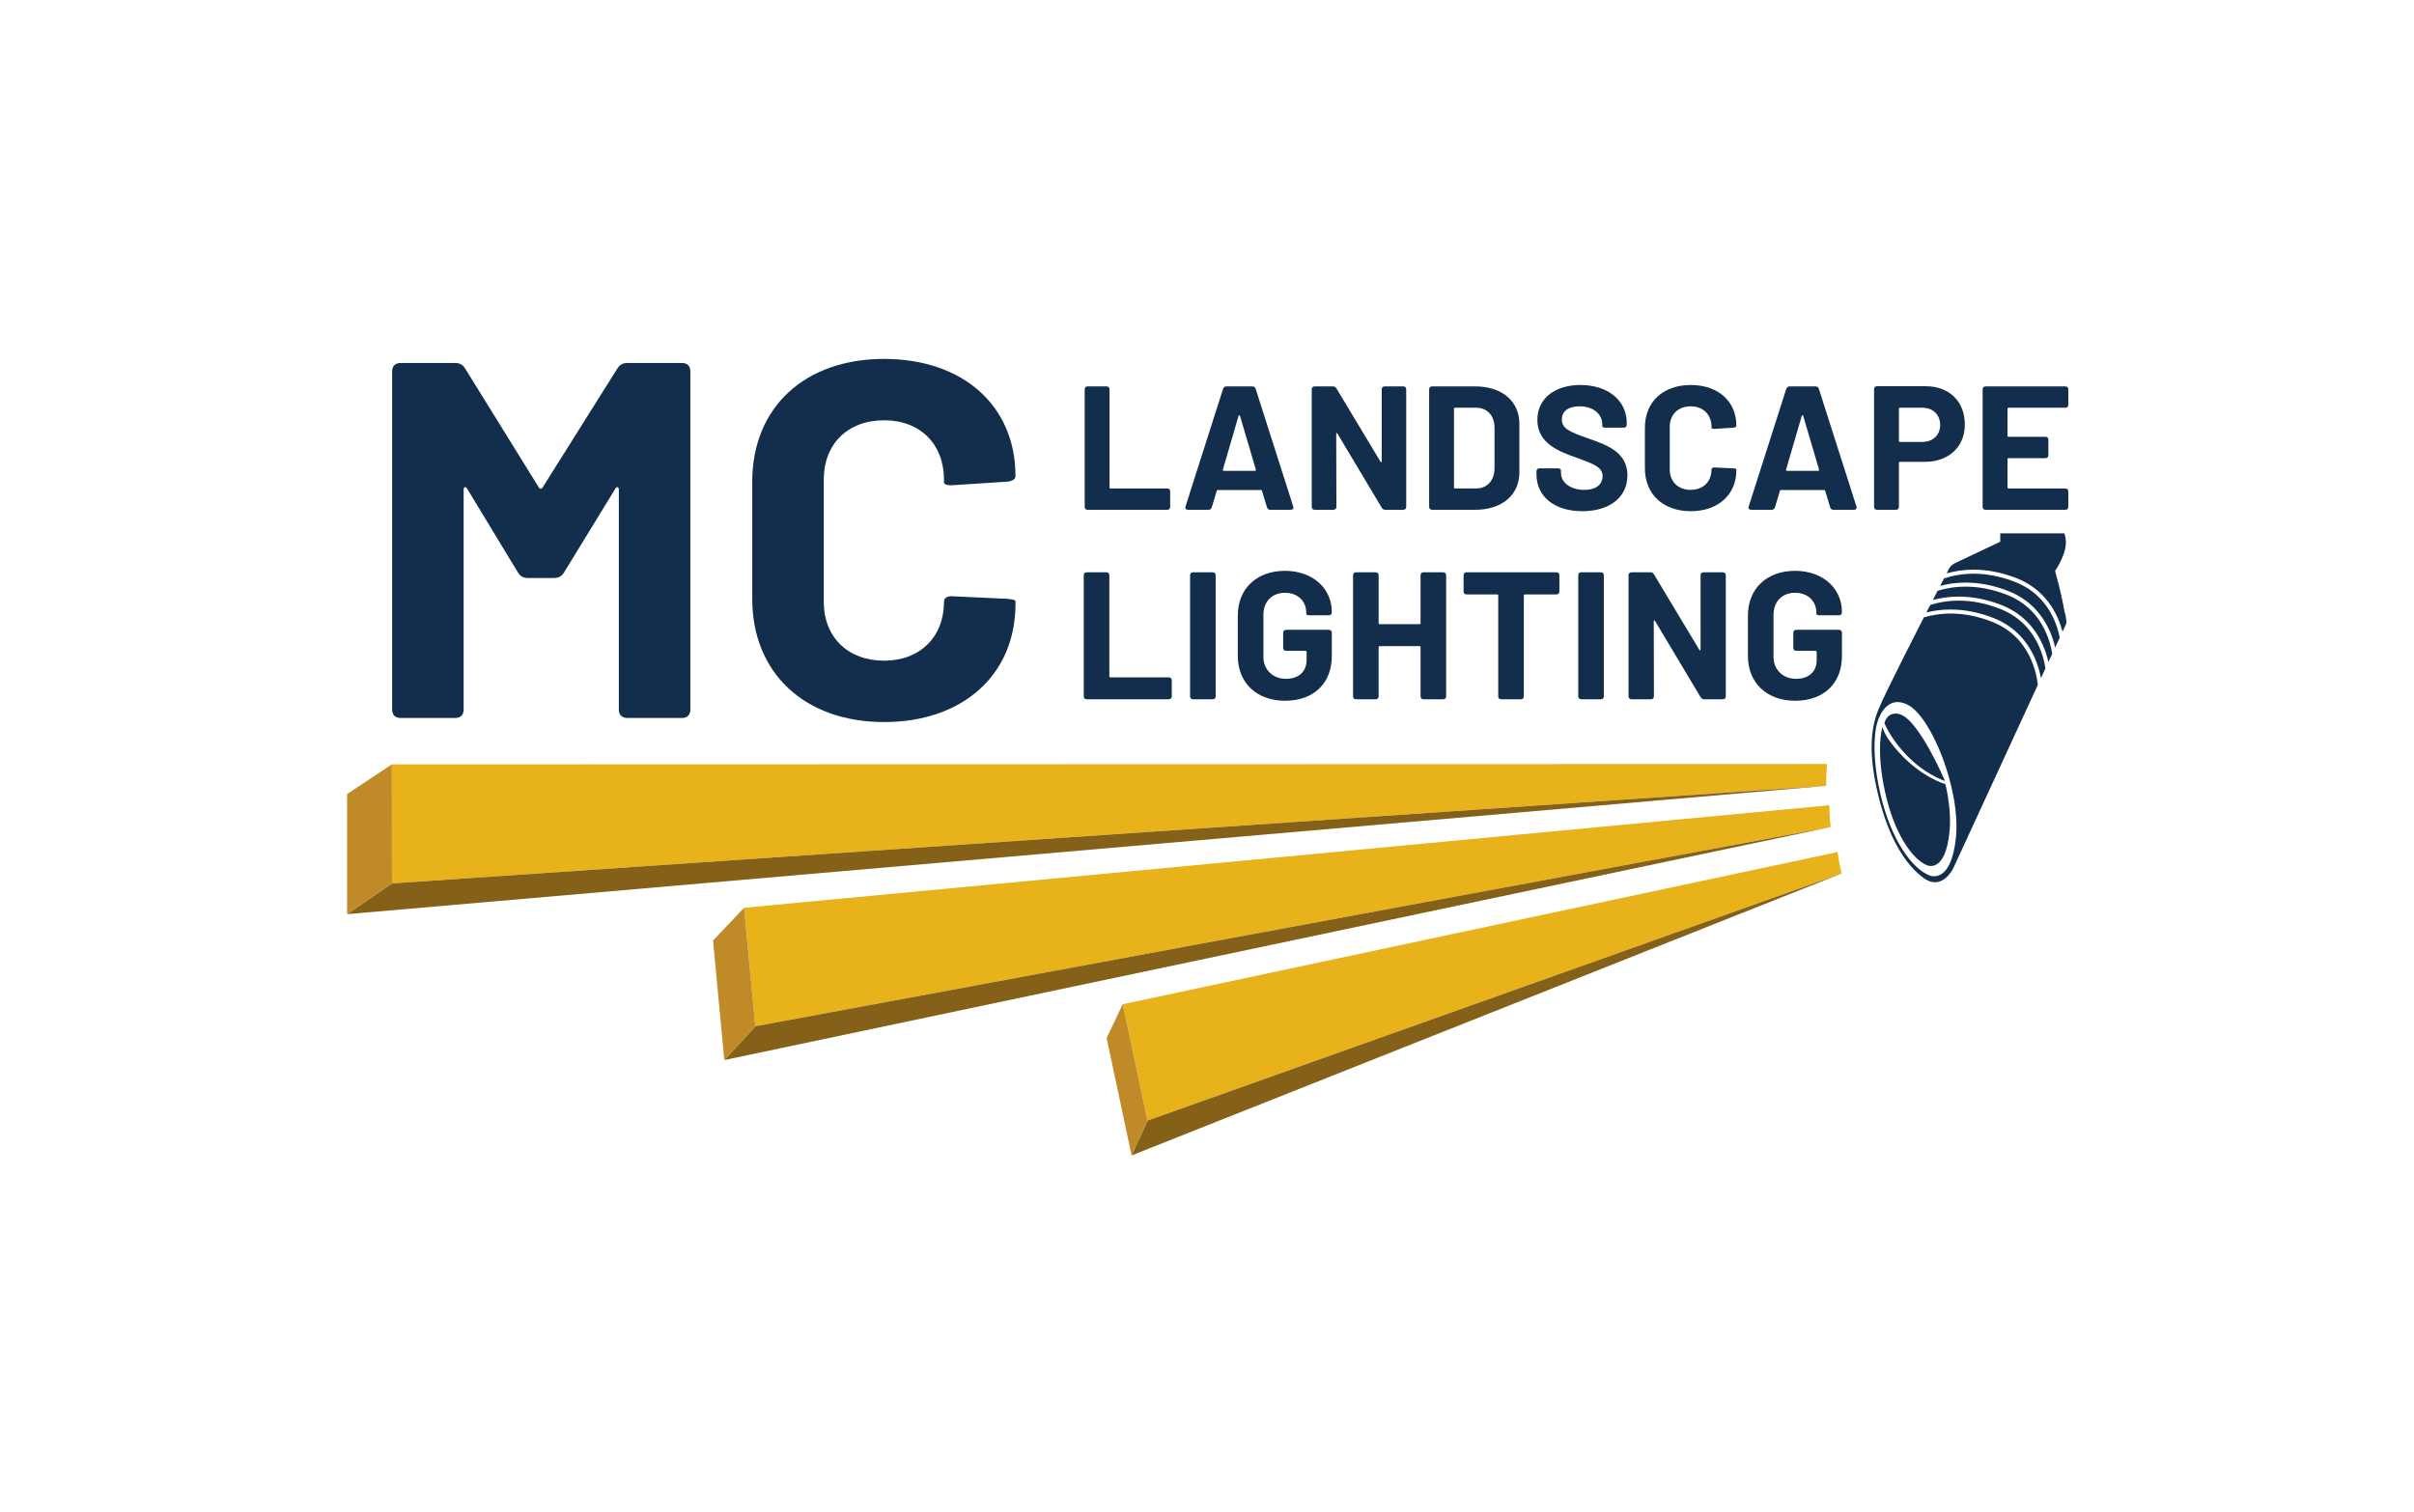
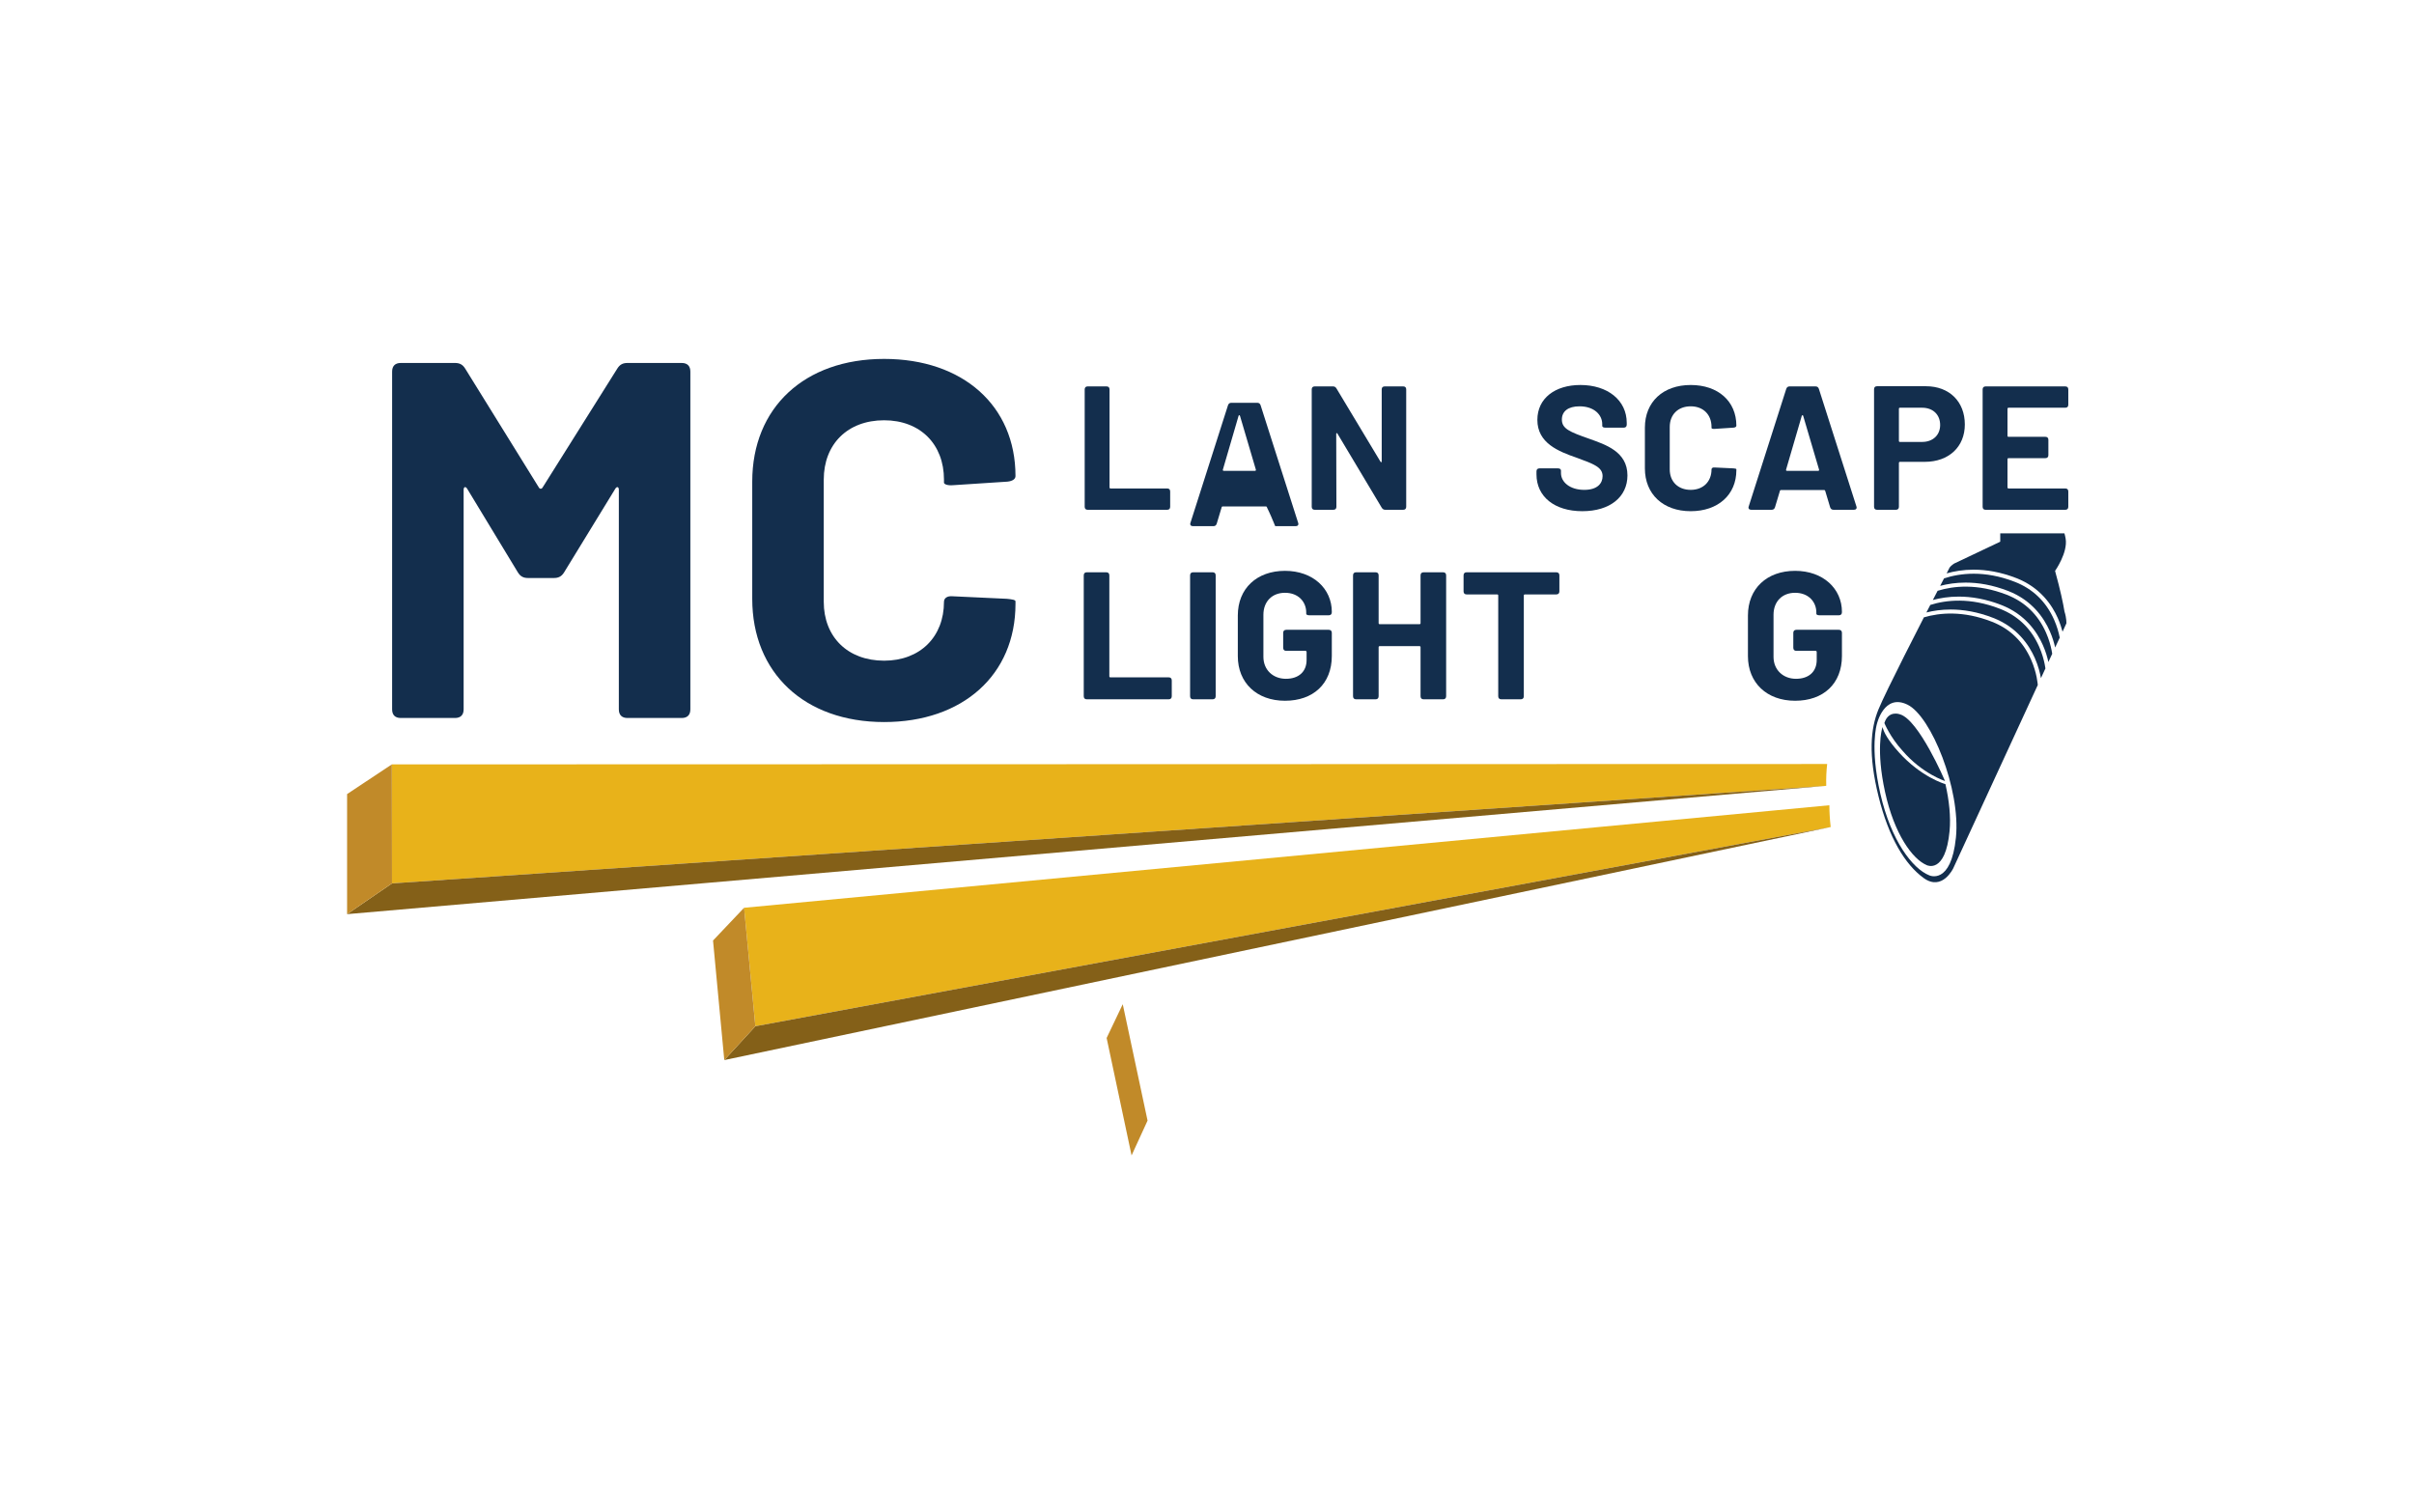
<svg xmlns="http://www.w3.org/2000/svg" version="1.1" id="Layer_1" x="0px" y="0px" width="723px" height="453px" viewBox="0 0 723 453" enable-background="new 0 0 723 453" xml:space="preserve">
  <g>
    <g>
      <path fill="#132E4D" d="M117.441,212.476V111.302c0-1.671,0.911-2.583,2.583-2.583h16.255c1.367,0,2.279,0.456,3.038,1.671    l22.027,35.548c0.304,0.608,0.911,0.608,1.215,0l22.331-35.548c0.76-1.215,1.671-1.671,3.038-1.671h16.255    c1.671,0,2.582,0.911,2.582,2.583v101.174c0,1.671-0.911,2.583-2.582,2.583h-16.255c-1.671,0-2.583-0.911-2.583-2.583v-65.779    c0-0.911-0.608-1.063-1.063-0.304l-15.343,25.066c-0.76,1.215-1.671,1.671-3.038,1.671h-7.748c-1.367,0-2.279-0.456-3.038-1.671    l-15.191-25.066c-0.456-0.76-1.063-0.608-1.063,0.304v65.779c0,1.671-0.911,2.583-2.583,2.583h-16.255    C118.353,215.059,117.441,214.147,117.441,212.476z" />
      <path fill="#132E4D" d="M225.298,179.359v-35.092c0-22.179,15.647-36.763,39.498-36.763c23.547,0,39.346,13.976,39.346,35.092    c0,0.911-0.912,1.519-2.431,1.671l-16.255,1.063c-1.671,0.152-2.734-0.304-2.734-0.76v-0.911c0-10.634-7.14-17.774-17.926-17.774    c-10.938,0-18.078,7.14-18.078,17.774v36.611c0,10.482,7.14,17.622,18.078,17.622c10.786,0,17.926-7.14,17.926-17.622    c0-1.063,0.911-1.823,2.583-1.671l16.255,0.759c1.519,0.152,2.583,0.304,2.583,0.76v0.76c0,21.268-15.799,35.396-39.346,35.396    C240.946,216.274,225.298,201.538,225.298,179.359z" />
    </g>
    <g>
      <path fill="#132E4D" d="M324.867,151.797v-35.161c0-0.58,0.317-0.897,0.897-0.897h5.649c0.58,0,0.897,0.317,0.897,0.897v29.354    c0,0.211,0.106,0.317,0.317,0.317h16.947c0.581,0,0.897,0.317,0.897,0.898v4.593c0,0.581-0.317,0.897-0.897,0.897h-23.81    C325.183,152.695,324.867,152.378,324.867,151.797z" />
-       <path fill="#132E4D" d="M379.456,151.955l-1.478-4.91c-0.053-0.211-0.158-0.264-0.317-0.264h-12.935    c-0.158,0-0.264,0.053-0.317,0.264l-1.478,4.91c-0.158,0.475-0.475,0.739-1.003,0.739h-6.124c-0.634,0-0.95-0.422-0.739-1.003    l11.245-35.214c0.158-0.475,0.475-0.739,1.003-0.739h7.761c0.528,0,0.845,0.264,1.003,0.739l11.245,35.214    c0.211,0.581-0.106,1.003-0.739,1.003h-6.124C379.931,152.695,379.615,152.431,379.456,151.955z M366.521,141.027h9.345    c0.211,0,0.317-0.106,0.264-0.369l-4.752-16.102c-0.106-0.264-0.317-0.264-0.422,0l-4.699,16.102    C366.205,140.922,366.31,141.027,366.521,141.027z" />
+       <path fill="#132E4D" d="M379.456,151.955c-0.053-0.211-0.158-0.264-0.317-0.264h-12.935    c-0.158,0-0.264,0.053-0.317,0.264l-1.478,4.91c-0.158,0.475-0.475,0.739-1.003,0.739h-6.124c-0.634,0-0.95-0.422-0.739-1.003    l11.245-35.214c0.158-0.475,0.475-0.739,1.003-0.739h7.761c0.528,0,0.845,0.264,1.003,0.739l11.245,35.214    c0.211,0.581-0.106,1.003-0.739,1.003h-6.124C379.931,152.695,379.615,152.431,379.456,151.955z M366.521,141.027h9.345    c0.211,0,0.317-0.106,0.264-0.369l-4.752-16.102c-0.106-0.264-0.317-0.264-0.422,0l-4.699,16.102    C366.205,140.922,366.31,141.027,366.521,141.027z" />
      <path fill="#132E4D" d="M392.866,151.797v-35.161c0-0.58,0.317-0.897,0.897-0.897h5.438c0.475,0,0.792,0.158,1.056,0.581    l13.198,21.962c0.158,0.264,0.37,0.211,0.37-0.106v-21.54c0-0.58,0.317-0.897,0.897-0.897h5.543c0.581,0,0.897,0.317,0.897,0.897    v35.161c0,0.581-0.317,0.897-0.897,0.897h-5.385c-0.475,0-0.792-0.211-1.056-0.634l-13.251-22.173    c-0.158-0.264-0.37-0.211-0.37,0.106l0.053,21.804c0,0.581-0.317,0.897-0.897,0.897h-5.596    C393.183,152.695,392.866,152.378,392.866,151.797z" />
-       <path fill="#132E4D" d="M428.028,151.797v-35.161c0-0.58,0.317-0.897,0.897-0.897h12.934c7.972,0,13.199,4.435,13.199,11.193    v14.571c0,6.758-5.227,11.192-13.199,11.192h-12.934C428.345,152.695,428.028,152.378,428.028,151.797z M435.789,146.306h6.335    c3.273,0,5.438-2.375,5.491-6.018v-12.142c0-3.643-2.165-6.018-5.544-6.018h-6.282c-0.211,0-0.317,0.106-0.317,0.317v23.546    C435.472,146.201,435.577,146.306,435.789,146.306z" />
      <path fill="#132E4D" d="M460.18,142.083v-0.897c0-0.58,0.317-0.897,0.897-0.897h5.544c0.581,0,0.897,0.264,0.897,0.686v0.739    c0,2.692,2.692,5.015,6.969,5.015c4.012,0,5.491-2.006,5.491-4.118c0-2.692-2.692-3.643-7.708-5.49    c-5.491-1.901-11.826-4.382-11.826-11.351c0-6.494,5.332-10.453,12.882-10.453c8.13,0,13.885,4.54,13.885,11.351v0.528    c0,0.58-0.317,0.897-0.897,0.897h-5.543c-0.581,0-0.897-0.211-0.897-0.528v-0.528c0-2.746-2.376-5.332-6.81-5.332    c-3.379,0-5.28,1.478-5.28,3.96c0,2.745,2.323,3.695,8.183,5.755c4.804,1.742,11.456,3.801,11.456,10.981    c0,6.441-5.227,10.717-13.515,10.717C465.618,153.117,460.18,148.788,460.18,142.083z" />
      <path fill="#132E4D" d="M492.649,140.288v-12.195c0-7.708,5.438-12.776,13.726-12.776c8.183,0,13.674,4.857,13.674,12.195    c0,0.317-0.317,0.528-0.845,0.581l-5.649,0.369c-0.581,0.053-0.95-0.106-0.95-0.264v-0.317c0-3.696-2.481-6.177-6.23-6.177    c-3.801,0-6.282,2.481-6.282,6.177v12.723c0,3.643,2.481,6.124,6.282,6.124c3.749,0,6.23-2.481,6.23-6.124    c0-0.37,0.317-0.634,0.897-0.581l5.649,0.264c0.528,0.053,0.897,0.106,0.897,0.264v0.264c0,7.391-5.49,12.301-13.674,12.301    C498.087,153.117,492.649,147.996,492.649,140.288z" />
      <path fill="#132E4D" d="M548.137,151.955l-1.478-4.91c-0.053-0.211-0.158-0.264-0.317-0.264h-12.935    c-0.158,0-0.264,0.053-0.317,0.264l-1.478,4.91c-0.158,0.475-0.475,0.739-1.003,0.739h-6.124c-0.634,0-0.95-0.422-0.739-1.003    l11.245-35.214c0.158-0.475,0.475-0.739,1.003-0.739h7.761c0.528,0,0.845,0.264,1.003,0.739l11.245,35.214    c0.211,0.581-0.106,1.003-0.739,1.003h-6.124C548.612,152.695,548.295,152.431,548.137,151.955z M535.202,141.027h9.345    c0.211,0,0.317-0.106,0.264-0.369l-4.752-16.102c-0.106-0.264-0.317-0.264-0.422,0l-4.699,16.102    C534.885,140.922,534.991,141.027,535.202,141.027z" />
      <path fill="#132E4D" d="M588.472,127.142c0,6.705-4.804,11.192-11.984,11.192h-7.444c-0.159,0-0.317,0.106-0.317,0.317v13.146    c0,0.581-0.317,0.897-0.897,0.897h-5.649c-0.581,0-0.897-0.317-0.897-0.897v-35.214c0-0.58,0.317-0.897,0.897-0.897h14.624    C583.826,115.686,588.472,120.279,588.472,127.142z M581.081,127.301c0-3.115-2.165-5.174-5.385-5.174h-6.652    c-0.211,0-0.317,0.106-0.317,0.317v9.609c0,0.211,0.106,0.317,0.317,0.317h6.652C578.916,132.369,581.081,130.31,581.081,127.301z    " />
      <path fill="#132E4D" d="M618.565,122.127h-17c-0.158,0-0.317,0.106-0.317,0.317v8.078c0,0.211,0.106,0.317,0.317,0.317h11.034    c0.581,0,0.897,0.317,0.897,0.897v4.593c0,0.58-0.317,0.897-0.897,0.897h-11.034c-0.158,0-0.317,0.106-0.317,0.317v8.447    c0,0.158,0.106,0.317,0.317,0.317h17c0.581,0,0.897,0.317,0.897,0.898v4.593c0,0.581-0.317,0.897-0.897,0.897h-23.863    c-0.581,0-0.897-0.317-0.897-0.897v-35.161c0-0.58,0.317-0.897,0.897-0.897h23.863c0.581,0,0.897,0.317,0.897,0.897v4.593    C619.462,121.81,619.146,122.127,618.565,122.127z" />
    </g>
    <g>
      <path fill="#132E4D" d="M324.586,208.538V172.34c0-0.598,0.326-0.924,0.924-0.924h5.816c0.598,0,0.924,0.326,0.924,0.924v30.219    c0,0.217,0.109,0.326,0.326,0.326h17.447c0.598,0,0.924,0.326,0.924,0.924v4.728c0,0.598-0.326,0.924-0.924,0.924H325.51    C324.912,209.462,324.586,209.136,324.586,208.538z" />
      <path fill="#132E4D" d="M356.436,208.538V172.34c0-0.598,0.326-0.924,0.924-0.924h5.816c0.598,0,0.924,0.326,0.924,0.924v36.198    c0,0.598-0.326,0.924-0.924,0.924h-5.816C356.762,209.462,356.436,209.136,356.436,208.538z" />
      <path fill="#132E4D" d="M370.73,196.526v-12.175c0-8.044,5.652-13.37,14.131-13.37c8.424,0,14.022,5.381,14.022,12.283v0.109    c0,0.598-0.326,0.924-0.924,0.924h-5.815c-0.598,0-0.924-0.217-0.924-0.435v-0.381c0-3.261-2.392-5.924-6.359-5.924    c-3.913,0-6.468,2.663-6.468,6.577v12.609c0,3.913,2.88,6.577,6.739,6.577c3.75,0,6.196-2.065,6.196-5.653v-2.391    c0-0.163-0.109-0.326-0.326-0.326h-5.761c-0.598,0-0.924-0.326-0.924-0.924v-4.457c0-0.598,0.326-0.924,0.924-0.924h12.718    c0.598,0,0.924,0.326,0.924,0.924v6.903c0,8.37-5.598,13.424-14.022,13.424C376.382,209.896,370.73,204.516,370.73,196.526z" />
      <path fill="#132E4D" d="M426.385,171.416h5.816c0.598,0,0.924,0.326,0.924,0.924v36.198c0,0.598-0.326,0.924-0.924,0.924h-5.816    c-0.598,0-0.924-0.326-0.924-0.924v-14.675c0-0.217-0.109-0.326-0.326-0.326h-11.903c-0.217,0-0.326,0.109-0.326,0.326v14.675    c0,0.598-0.326,0.924-0.924,0.924h-5.816c-0.598,0-0.924-0.326-0.924-0.924V172.34c0-0.598,0.326-0.924,0.924-0.924h5.816    c0.598,0,0.924,0.326,0.924,0.924v14.294c0,0.217,0.109,0.326,0.326,0.326h11.903c0.217,0,0.326-0.109,0.326-0.326V172.34    C425.462,171.743,425.788,171.416,426.385,171.416z" />
      <path fill="#132E4D" d="M467.041,172.34v4.783c0,0.598-0.326,0.924-0.924,0.924h-9.403c-0.217,0-0.326,0.109-0.326,0.326v30.165    c0,0.598-0.326,0.924-0.924,0.924h-5.815c-0.598,0-0.924-0.326-0.924-0.924v-30.165c0-0.217-0.109-0.326-0.326-0.326h-9.131    c-0.598,0-0.924-0.326-0.924-0.924v-4.783c0-0.598,0.326-0.924,0.924-0.924h26.849    C466.714,171.416,467.041,171.743,467.041,172.34z" />
-       <path fill="#132E4D" d="M472.694,208.538V172.34c0-0.598,0.326-0.924,0.924-0.924h5.816c0.598,0,0.924,0.326,0.924,0.924v36.198    c0,0.598-0.326,0.924-0.924,0.924h-5.816C473.02,209.462,472.694,209.136,472.694,208.538z" />
-       <path fill="#132E4D" d="M487.748,208.538V172.34c0-0.598,0.326-0.924,0.924-0.924h5.598c0.489,0,0.815,0.163,1.087,0.598    l13.587,22.61c0.163,0.272,0.381,0.217,0.381-0.109V172.34c0-0.598,0.326-0.924,0.924-0.924h5.707    c0.598,0,0.924,0.326,0.924,0.924v36.198c0,0.598-0.326,0.924-0.924,0.924h-5.544c-0.489,0-0.815-0.217-1.087-0.652    l-13.642-22.827c-0.163-0.272-0.381-0.217-0.381,0.109l0.055,22.447c0,0.598-0.326,0.924-0.924,0.924h-5.761    C488.074,209.462,487.748,209.136,487.748,208.538z" />
      <path fill="#132E4D" d="M523.512,196.526v-12.175c0-8.044,5.652-13.37,14.131-13.37c8.424,0,14.022,5.381,14.022,12.283v0.109    c0,0.598-0.326,0.924-0.924,0.924h-5.815c-0.598,0-0.924-0.217-0.924-0.435v-0.381c0-3.261-2.391-5.924-6.359-5.924    c-3.913,0-6.468,2.663-6.468,6.577v12.609c0,3.913,2.88,6.577,6.74,6.577c3.75,0,6.196-2.065,6.196-5.653v-2.391    c0-0.163-0.109-0.326-0.326-0.326h-5.761c-0.598,0-0.924-0.326-0.924-0.924v-4.457c0-0.598,0.326-0.924,0.924-0.924h12.718    c0.598,0,0.924,0.326,0.924,0.924v6.903c0,8.37-5.598,13.424-14.022,13.424C529.164,209.896,523.512,204.516,523.512,196.526z" />
    </g>
    <g>
      <g>
        <path fill="#132E4D" d="M615.499,170.999c0,0,3.867-5.464,3.167-9.654c-0.098-0.588-0.224-1.121-0.364-1.597h-19.223v2.508     l-13.801,6.543c0,0-0.925,0.589-1.247,1.065c0,0.014,0,0.014,0,0.014c-0.056,0.028-0.084,0.056-0.084,0.056l-0.925,1.807     c2.242-0.631,4.96-1.107,8.098-1.107c3.727,0,8.014,0.673,12.778,2.522c7.118,2.774,10.69,8.056,12.428,11.993     c0.645,1.471,1.093,2.858,1.415,4.063l1.149-2.494c0,0,0.098-1.443-0.574-3.573C617.923,180.736,617.11,176.841,615.499,170.999z     " />
        <path fill="#132E4D" d="M614.645,195.828c-0.046-0.307-0.108-0.665-0.188-1.064c-0.277-1.384-0.778-3.267-1.677-5.292     c-2.402-5.41-6.353-9.219-11.743-11.321c-8.849-3.448-16.019-2.644-20.719-1.191l-1.422,2.751     c2.174-0.586,4.778-1.012,7.752-1.012c3.716,0,8.011,0.666,12.766,2.519c7.118,2.773,10.689,8.056,12.43,12     c0.846,1.913,1.352,3.686,1.654,5.072l0.083-0.18L614.645,195.828z" />
        <path fill="#132E4D" d="M616.875,190.894c-0.277-1.384-0.778-3.266-1.677-5.291c-2.402-5.411-6.353-9.22-11.744-11.321     c-9.166-3.572-16.531-2.581-21.215-1.034l-1.156,2.235c2.147-0.568,4.709-0.978,7.627-0.978c3.716,0,8.011,0.666,12.767,2.519     c7.118,2.773,10.688,8.056,12.43,12c0.813,1.844,1.313,3.555,1.618,4.918l1.372-2.939     C616.889,190.966,616.882,190.93,616.875,190.894z" />
        <path fill="#132E4D" d="M610.343,205.129h-0.028c0-0.028-0.056-0.911-0.336-2.298c-0.28-1.387-0.785-3.265-1.681-5.296     c-2.396-5.408-6.347-9.219-11.741-11.321c-8.617-3.363-15.636-2.69-20.344-1.303c-1.443,2.83-3.657,7.16-5.898,11.601     c-3.265,6.487-6.585,13.226-7.692,15.93c-2.424,5.871-3.068,13.689,0,26.088c3.054,12.386,7.972,20.442,13.521,24.463     c5.562,4.035,8.855-2.9,8.855-2.9L610.343,205.129z M585.81,250.847c-1.457,14.403-7.972,11.349-7.972,11.349     c-5.072-2.018-11.433-10.382-14.655-24.393c-3.222-14.011-1.051-20.932-1.051-20.932s2.102-9.261,9.177-5.8     C578.398,214.531,587.253,236.43,585.81,250.847z" />
        <path fill="#132E4D" d="M612.396,198.958c-0.277-1.384-0.778-3.266-1.677-5.291c-2.402-5.411-6.353-9.22-11.744-11.322     c-8.928-3.48-16.148-2.629-20.846-1.151l-0.212,0.41l-0.001,0.001c0,0-0.083,0.162-0.238,0.462l-0.001,0.001     c-0.163,0.317-0.406,0.787-0.713,1.385c2.071-0.521,4.512-0.886,7.268-0.886c3.716,0,8.011,0.666,12.767,2.519     c7.118,2.774,10.688,8.057,12.43,12.001c1.056,2.39,1.582,4.561,1.842,6.033l1.341-2.909     C612.562,199.865,612.493,199.442,612.396,198.958z" />
      </g>
      <g>
        <path fill="#132E4D" d="M564.568,237.174c2.753,12.618,8.189,20.16,12.524,21.973c0,0,5.574,2.755,6.813-10.225     c0.404-4.237-0.129-9.191-1.243-14.054c-0.41-0.116-7.316-2.168-13.968-9.552c-3.33-3.697-4.526-6.078-4.875-7.549     c-0.1,0.341-0.145,0.552-0.145,0.552S561.815,224.556,564.568,237.174z" />
        <path fill="#132E4D" d="M582.543,233.936c0,0-7.863-18.437-13.552-19.993c0,0-3.381-1.288-4.616,2.63     c0,0,1.712,4.215,5.415,8.276C575.744,231.78,582.543,233.936,582.543,233.936z" />
      </g>
    </g>
    <g>
      <path fill-rule="evenodd" clip-rule="evenodd" fill="#E8B21A" d="M546.964,235.375l-429.555,29.226l-0.052-35.646l429.888-0.113    C547.005,230.892,546.901,233.077,546.964,235.375z" />
      <polygon fill="#846018" points="117.409,264.601 103.955,273.813 546.964,235.375   " />
      <polygon fill="#C18A29" points="103.955,273.813 103.955,237.849 117.357,228.955 117.409,264.601   " />
    </g>
    <g>
      <path fill-rule="evenodd" clip-rule="evenodd" fill="#E8B21A" d="M548.298,247.72l-322.064,59.67l-3.38-35.486l325.044-30.71    C547.909,243.254,548.035,245.436,548.298,247.72z" />
      <polygon fill="#846018" points="226.234,307.39 216.925,317.519 548.298,247.72   " />
      <polygon fill="#C18A29" points="216.925,317.519 213.554,281.714 222.854,271.905 226.234,307.39   " />
    </g>
    <g>
-       <path fill-rule="evenodd" clip-rule="evenodd" fill="#E8B21A" d="M551.556,261.636l-207.859,74.017l-7.43-34.863l214.072-45.574    C550.646,257.246,551.048,259.394,551.556,261.636z" />
-       <polygon fill="#846018" points="343.697,335.652 338.911,346.087 551.556,261.636   " />
      <polygon fill="#C18A29" points="338.911,346.087 331.44,310.907 336.267,300.789 343.697,335.652   " />
    </g>
  </g>
</svg>